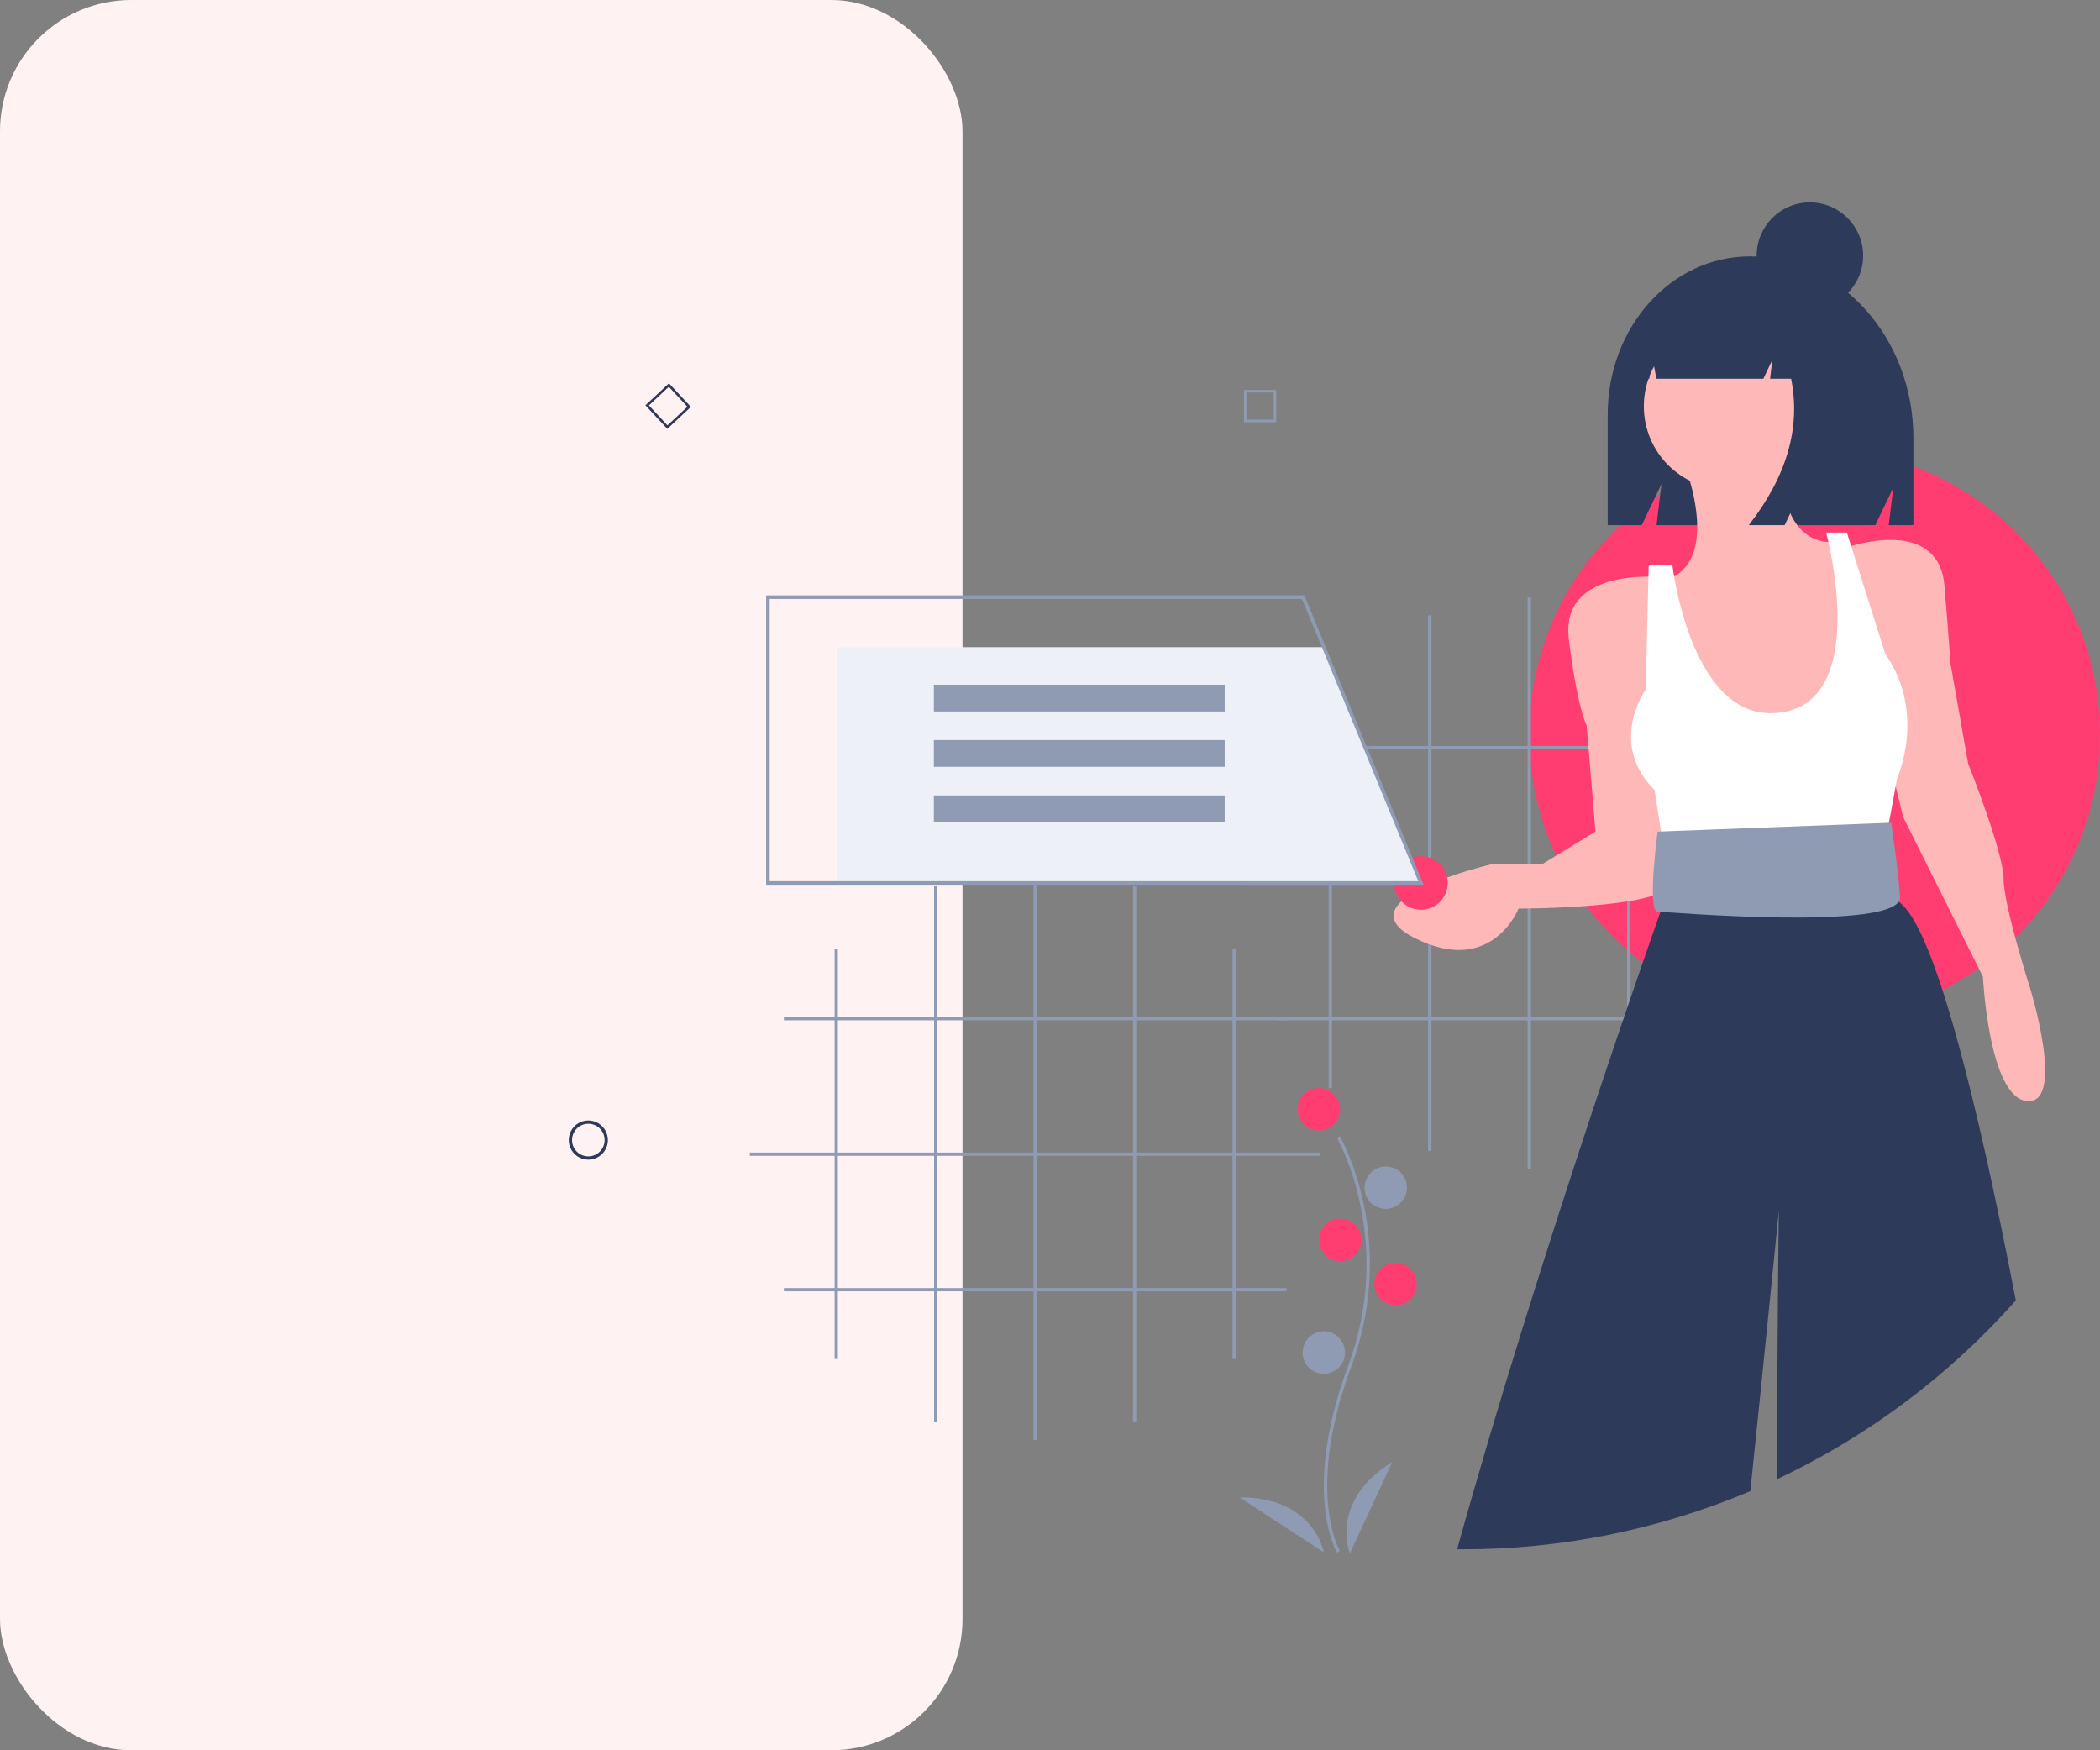
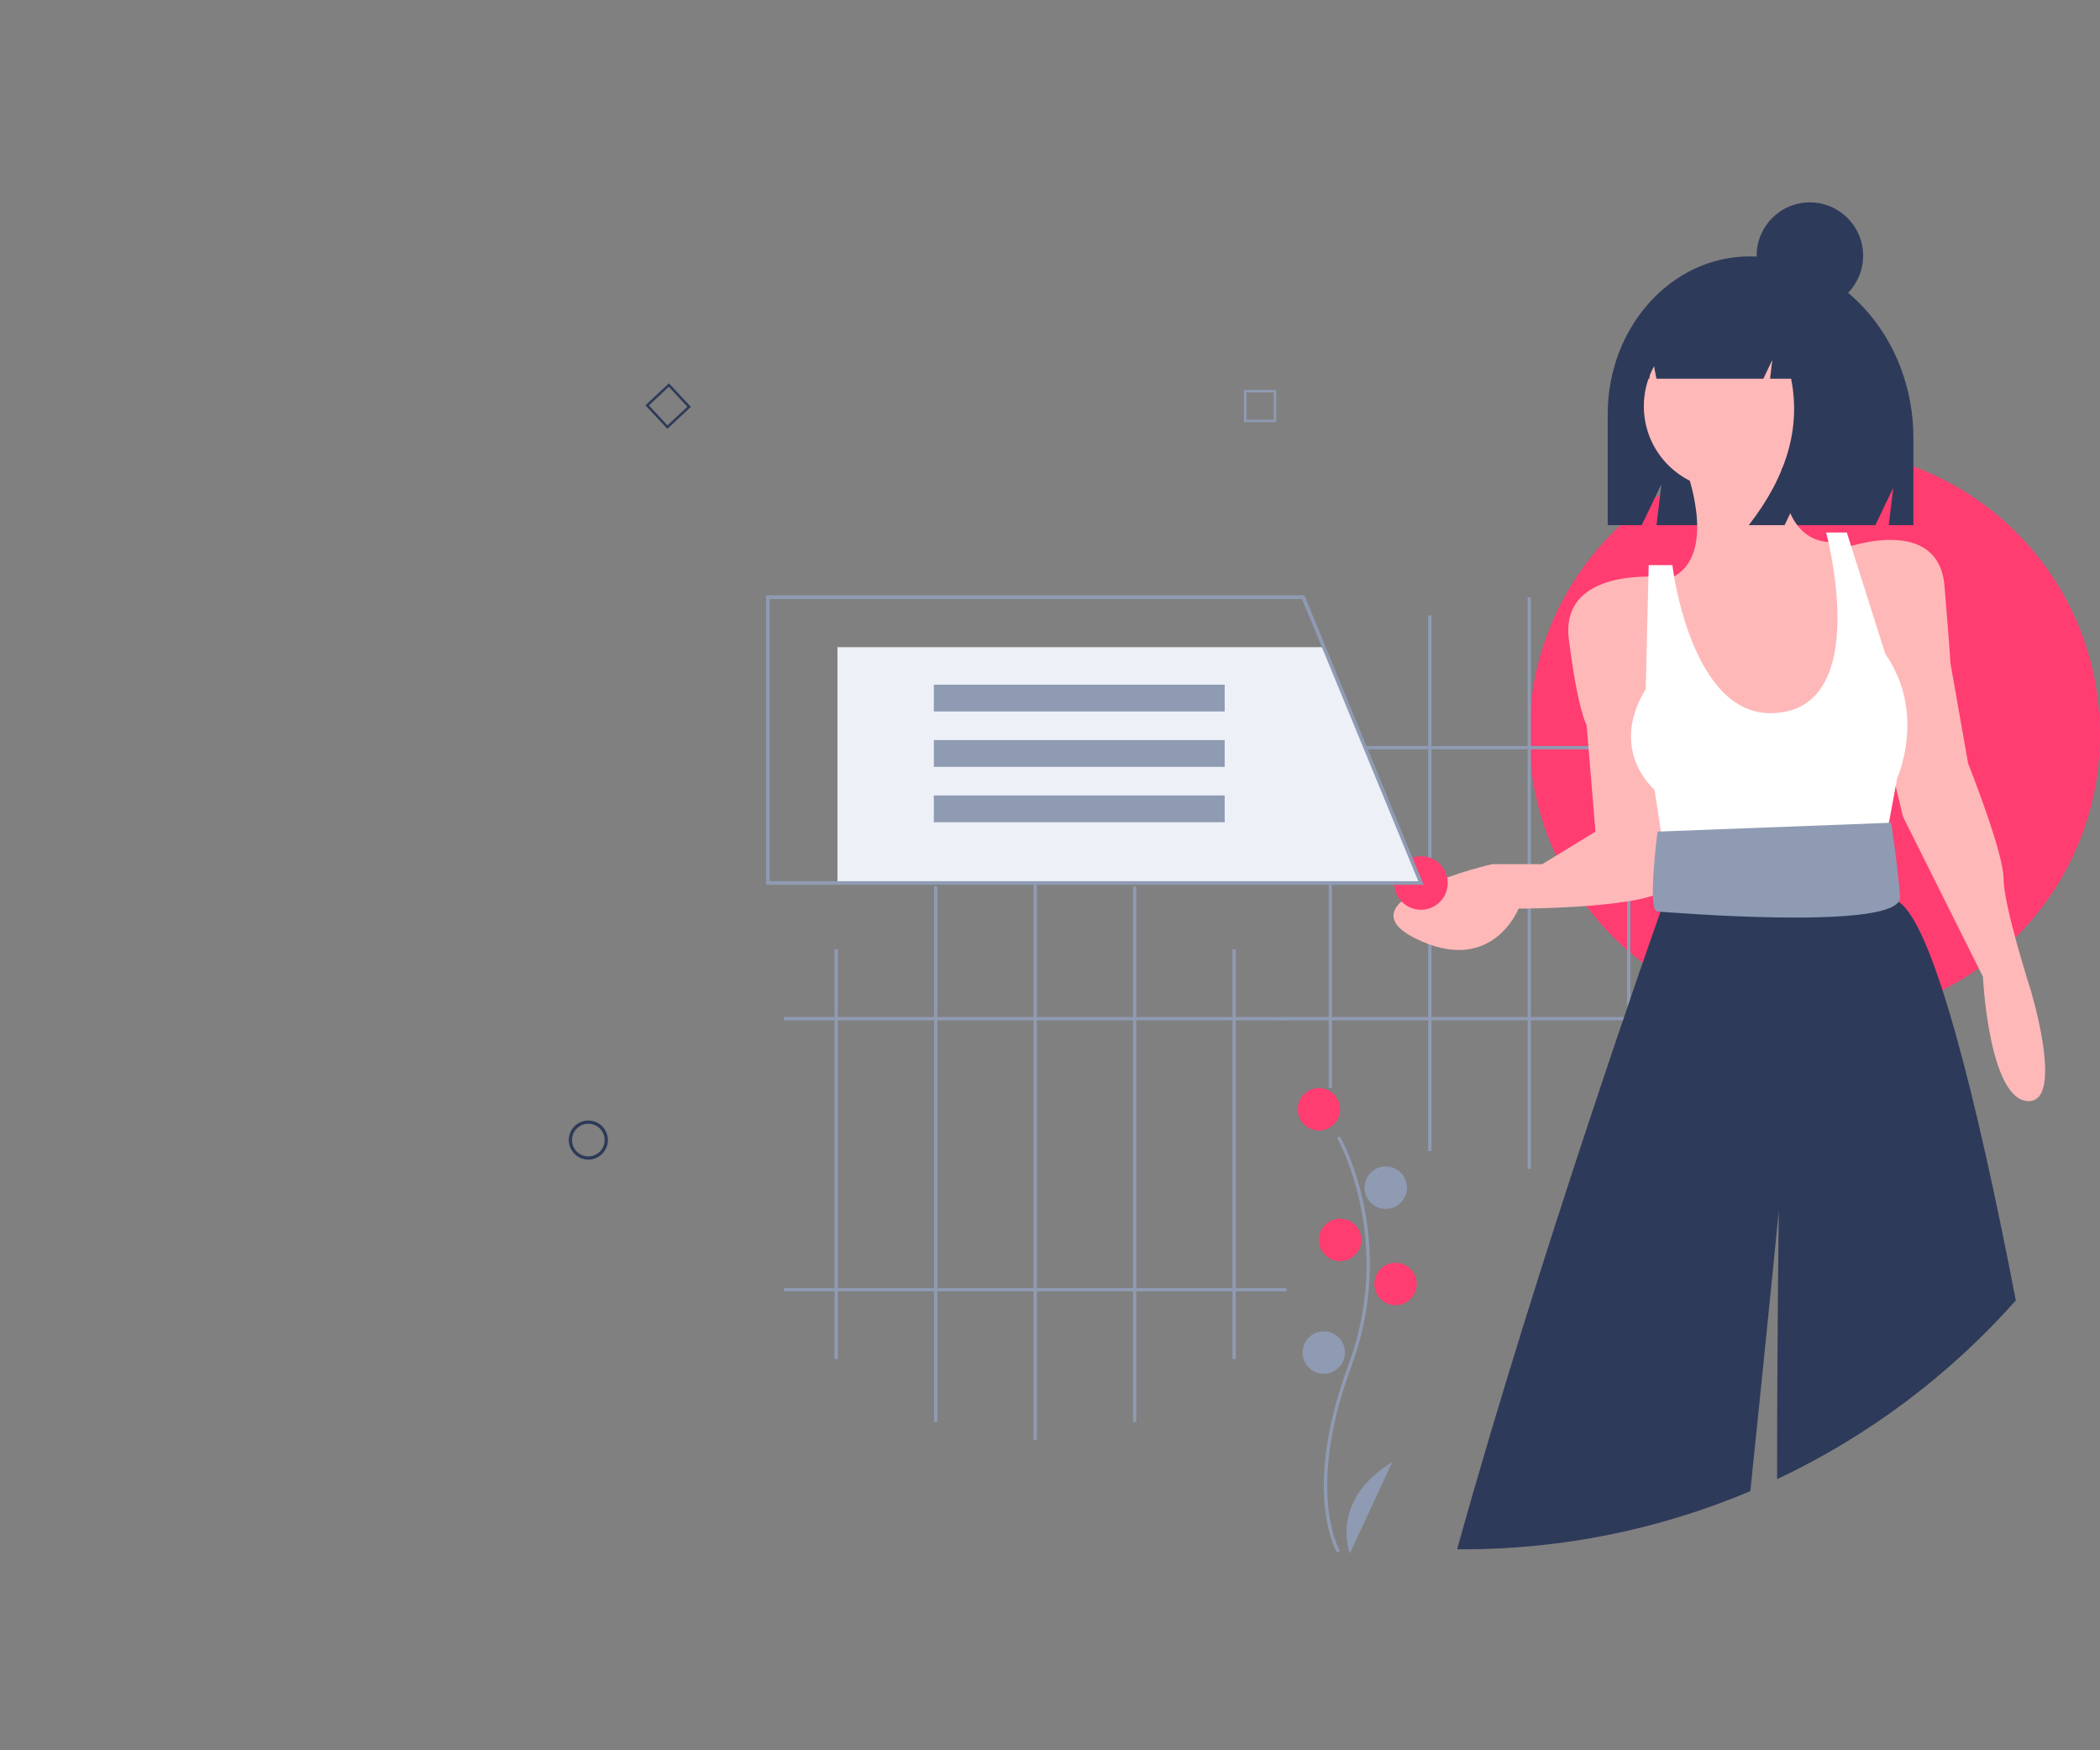
<svg xmlns="http://www.w3.org/2000/svg" width="384" height="320" viewBox="0 0 384 320" fill="none">
  <rect x="0" y="0" width="384" height="320" fill="#808080" stroke="none" />
-   <rect width="176" height="320" rx="24" fill="#FFF2F2" />
  <g clip-path="url(#clip0)">
    <path d="M244.496 283.857C244.428 283.745 242.814 281.048 242.255 275.448C241.742 270.31 242.071 261.65 246.558 249.57C255.058 226.684 244.599 208.219 244.492 208.035L245.008 207.735C245.036 207.782 247.734 212.49 249.329 219.987C251.435 229.925 250.668 240.26 247.117 249.778C238.632 272.624 244.94 283.439 245.005 283.546L244.496 283.857Z" fill="#8F9BB3" />
    <path d="M241.172 206.691C243.313 206.691 245.049 204.954 245.049 202.811C245.049 200.668 243.313 198.93 241.172 198.93C239.031 198.93 237.296 200.668 237.296 202.811C237.296 204.954 239.031 206.691 241.172 206.691Z" fill="#FF3D71" />
    <path d="M253.398 221.019C255.538 221.019 257.274 219.282 257.274 217.138C257.274 214.995 255.538 213.258 253.398 213.258C251.257 213.258 249.521 214.995 249.521 217.138C249.521 219.282 251.257 221.019 253.398 221.019Z" fill="#8F9BB3" />
    <path d="M245.049 230.571C247.189 230.571 248.925 228.833 248.925 226.69C248.925 224.547 247.189 222.81 245.049 222.81C242.908 222.81 241.172 224.547 241.172 226.69C241.172 228.833 242.908 230.571 245.049 230.571Z" fill="#FF3D71" />
    <path d="M255.187 238.63C257.327 238.63 259.063 236.892 259.063 234.749C259.063 232.606 257.327 230.869 255.187 230.869C253.046 230.869 251.31 232.606 251.31 234.749C251.31 236.892 253.046 238.63 255.187 238.63Z" fill="#FF3D71" />
    <path d="M242.067 251.166C244.208 251.166 245.943 249.429 245.943 247.286C245.943 245.143 244.208 243.406 242.067 243.406C239.926 243.406 238.19 245.143 238.19 247.286C238.19 249.429 239.926 251.166 242.067 251.166Z" fill="#8F9BB3" />
    <path d="M246.838 284C246.838 284 242.961 274.448 254.59 267.284L246.838 284Z" fill="#8F9BB3" />
-     <path d="M242.07 283.827C242.07 283.827 240.306 273.669 226.652 273.756L242.07 283.827Z" fill="#8F9BB3" />
    <path d="M153.21 173.571H152.613V248.468H153.21V173.571Z" fill="#8F9BB3" />
    <path d="M171.398 162.046H170.802V259.993H171.398V162.046Z" fill="#8F9BB3" />
    <path d="M189.587 158.784H188.991V263.255H189.587V158.784Z" fill="#8F9BB3" />
    <path d="M207.776 162.046H207.18V259.993H207.776V162.046Z" fill="#8F9BB3" />
    <path d="M225.965 173.571H225.369V248.468H225.965V173.571Z" fill="#8F9BB3" />
    <path d="M235.238 185.946H143.34V186.543H235.238V185.946Z" fill="#8F9BB3" />
-     <path d="M241.471 210.721H137.108V211.318H241.471V210.721Z" fill="#8F9BB3" />
    <path d="M235.238 235.495H143.34V236.092H235.238V235.495Z" fill="#8F9BB3" />
    <path d="M331.819 186.543C360.638 186.543 384 163.156 384 134.307C384 105.458 360.638 82.072 331.819 82.072C303 82.072 279.637 105.458 279.637 134.307C279.637 163.156 303 186.543 331.819 186.543Z" fill="#FF3D71" />
    <path d="M243.558 124.021H242.961V198.918H243.558V124.021Z" fill="#8F9BB3" />
    <path d="M261.747 112.497H261.15V210.443H261.747V112.497Z" fill="#8F9BB3" />
    <path d="M279.936 109.234H279.339V213.706H279.936V109.234Z" fill="#8F9BB3" />
    <path d="M298.124 112.497H297.528V210.443H298.124V112.497Z" fill="#8F9BB3" />
    <path d="M316.313 124.021H315.717V198.918H316.313V124.021Z" fill="#8F9BB3" />
    <path d="M325.587 136.397H233.688V136.994H325.587V136.397Z" fill="#8F9BB3" />
    <path d="M331.819 161.172H227.456V161.769H331.819V161.172Z" fill="#8F9BB3" />
    <path d="M325.587 185.946H233.688V186.543H325.587V185.946Z" fill="#8F9BB3" />
    <path d="M319.971 46.873H319.971C305.617 46.873 293.98 59.801 293.98 75.747V96.008H300.205L303.809 88.501L302.908 96.008H342.917L346.193 89.183L345.374 96.008H349.879V80.1C349.879 61.749 336.489 46.873 319.971 46.873Z" fill="#2E3A59" />
    <path d="M307.425 83.288C307.425 83.288 315.537 102.236 304.721 106.026L315.537 141.757L333.925 140.674L338.792 128.763L337.711 110.898L336.088 98.988C336.088 98.988 324.731 101.695 325.813 81.664L307.425 83.288Z" fill="#FFB8B8" />
    <path d="M303.099 105.484C303.099 105.484 285.252 103.86 286.874 116.853C288.497 129.846 290.119 132.553 290.119 132.553L291.741 152.043L282.007 157.998H272.813C272.813 157.998 244.691 164.494 258.752 171.532C272.813 178.57 277.68 166.118 277.68 166.118C277.68 166.118 303.639 166.118 305.262 161.787C306.884 157.456 303.099 105.484 303.099 105.484Z" fill="#FFB8B8" />
    <path d="M337.711 100.071C337.711 100.071 354.476 94.115 355.558 107.109C356.639 120.102 356.639 121.184 356.639 121.184L359.884 139.591C359.884 139.591 366.374 155.833 366.374 160.705C366.374 165.577 371.241 180.736 371.241 180.736C371.241 180.736 377.731 201.85 370.7 201.308C363.67 200.767 362.588 178.57 362.588 178.57L347.986 149.336L343.66 131.471L337.711 100.071Z" fill="#FFB8B8" />
    <path d="M305.803 103.319H301.476L300.935 126.057C300.935 126.057 293.905 135.801 302.558 144.463L304.721 158.539L344.2 156.915L346.905 142.298C346.905 142.298 352.313 130.388 344.741 119.56L337.711 97.364H333.925C333.925 97.364 342.693 129.726 324.19 130.388C309.048 130.929 305.803 103.319 305.803 103.319Z" fill="white" />
    <path d="M368.605 237.758C356.411 251.491 341.563 262.606 324.958 270.434C324.952 243.343 325.271 221.338 325.271 221.338C325.271 221.338 322.975 244.59 320.059 272.621C303.399 279.662 285.495 283.278 267.412 283.254C267.09 283.254 266.768 283.254 266.446 283.248C281.325 229.729 303.03 168.389 303.629 166.697C303.633 166.685 303.637 166.673 303.641 166.661L304.95 162.291L305.507 160.431L306.092 158.482L306.885 155.832L342.037 154.751L343.021 156.963L346.364 164.494C346.656 164.578 346.932 164.708 347.184 164.879C353.511 169.037 361.487 200.772 368.605 237.758Z" fill="#2E3A59" />
    <path d="M345.823 150.419L303.099 152.043C303.099 152.043 301.149 166.66 303.099 166.66C303.639 166.66 347.986 170.45 347.445 163.953C346.905 157.457 345.823 150.419 345.823 150.419Z" fill="#8F9BB3" />
    <path d="M315.784 89.488C324.176 89.488 330.979 82.678 330.979 74.277C330.979 65.876 324.176 59.065 315.784 59.065C307.391 59.065 300.588 65.876 300.588 74.277C300.588 82.678 307.391 89.488 315.784 89.488Z" fill="#FFB8B8" />
    <path d="M327.359 54.827C324.75 51.464 320.901 49.333 316.604 49.333H316.094C306.256 49.333 298.28 58.245 298.28 69.239V69.239H301.577L302.109 65.182L302.89 69.239H322.442L324.08 65.807L323.67 69.239H327.516C329.311 78.162 326.732 87.085 319.78 96.008H326.332L329.608 89.144L328.789 96.008H341.279L343.736 80.221C343.736 68.398 336.874 58.372 327.359 54.827Z" fill="#2E3A59" />
    <path d="M330.951 56.49C336.327 56.49 340.685 52.127 340.685 46.745C340.685 41.363 336.327 37 330.951 37C325.574 37 321.216 41.363 321.216 46.745C321.216 52.127 325.574 56.49 330.951 56.49Z" fill="#2E3A59" />
    <path d="M259.834 166.333C262.537 166.333 264.728 164.14 264.728 161.434C264.728 158.728 262.537 156.535 259.834 156.535C257.131 156.535 254.94 158.728 254.94 161.434C254.94 164.14 257.131 166.333 259.834 166.333Z" fill="#FF3D71" />
    <path d="M259.834 161.434H153.141V118.321H241.889L259.834 161.434Z" fill="#EDF1F7" />
    <path d="M260.322 161.761H140.09V108.848H238.518L238.601 109.05L260.322 161.761ZM140.742 161.107H259.347L238.081 109.502H140.742V161.107Z" fill="#8F9BB3" />
    <path d="M223.944 125.179H170.76V130.079H223.944V125.179Z" fill="#8F9BB3" />
    <path d="M223.944 135.304H170.76V140.204H223.944V135.304Z" fill="#8F9BB3" />
    <path d="M223.944 145.43H170.76V150.329H223.944V145.43Z" fill="#8F9BB3" />
    <path d="M107.578 212.018C106.87 212.018 106.179 211.808 105.59 211.415C105.002 211.021 104.543 210.462 104.272 209.807C104.002 209.153 103.931 208.432 104.069 207.738C104.207 207.043 104.548 206.405 105.048 205.904C105.548 205.403 106.186 205.062 106.88 204.923C107.574 204.785 108.294 204.856 108.947 205.127C109.601 205.398 110.16 205.857 110.553 206.446C110.946 207.035 111.156 207.728 111.156 208.436C111.155 209.386 110.778 210.296 110.107 210.968C109.436 211.639 108.527 212.017 107.578 212.018ZM107.578 205.451C106.988 205.451 106.412 205.627 105.922 205.955C105.431 206.282 105.049 206.749 104.823 207.294C104.598 207.839 104.539 208.44 104.654 209.019C104.769 209.598 105.053 210.13 105.47 210.547C105.887 210.964 106.418 211.249 106.996 211.364C107.575 211.479 108.174 211.42 108.719 211.194C109.264 210.968 109.73 210.585 110.057 210.095C110.385 209.604 110.56 209.027 110.56 208.436C110.559 207.645 110.245 206.886 109.686 206.327C109.127 205.767 108.369 205.452 107.578 205.451Z" fill="#2E3A59" />
    <path d="M233.358 77.187H227.472V71.295H233.358V77.187ZM227.925 76.734H232.905V71.748H227.925V76.734Z" fill="#8F9BB3" />
    <path d="M122.031 78.405L118.016 74.096L122.321 70.077L126.336 74.386L122.031 78.405ZM118.656 74.119L122.054 77.765L125.696 74.364L122.299 70.718L118.656 74.119Z" fill="#2E3A59" />
  </g>
  <defs>
    <clipPath id="clip0">
      <rect width="280" height="247" fill="white" transform="translate(104 37)" />
    </clipPath>
  </defs>
</svg>